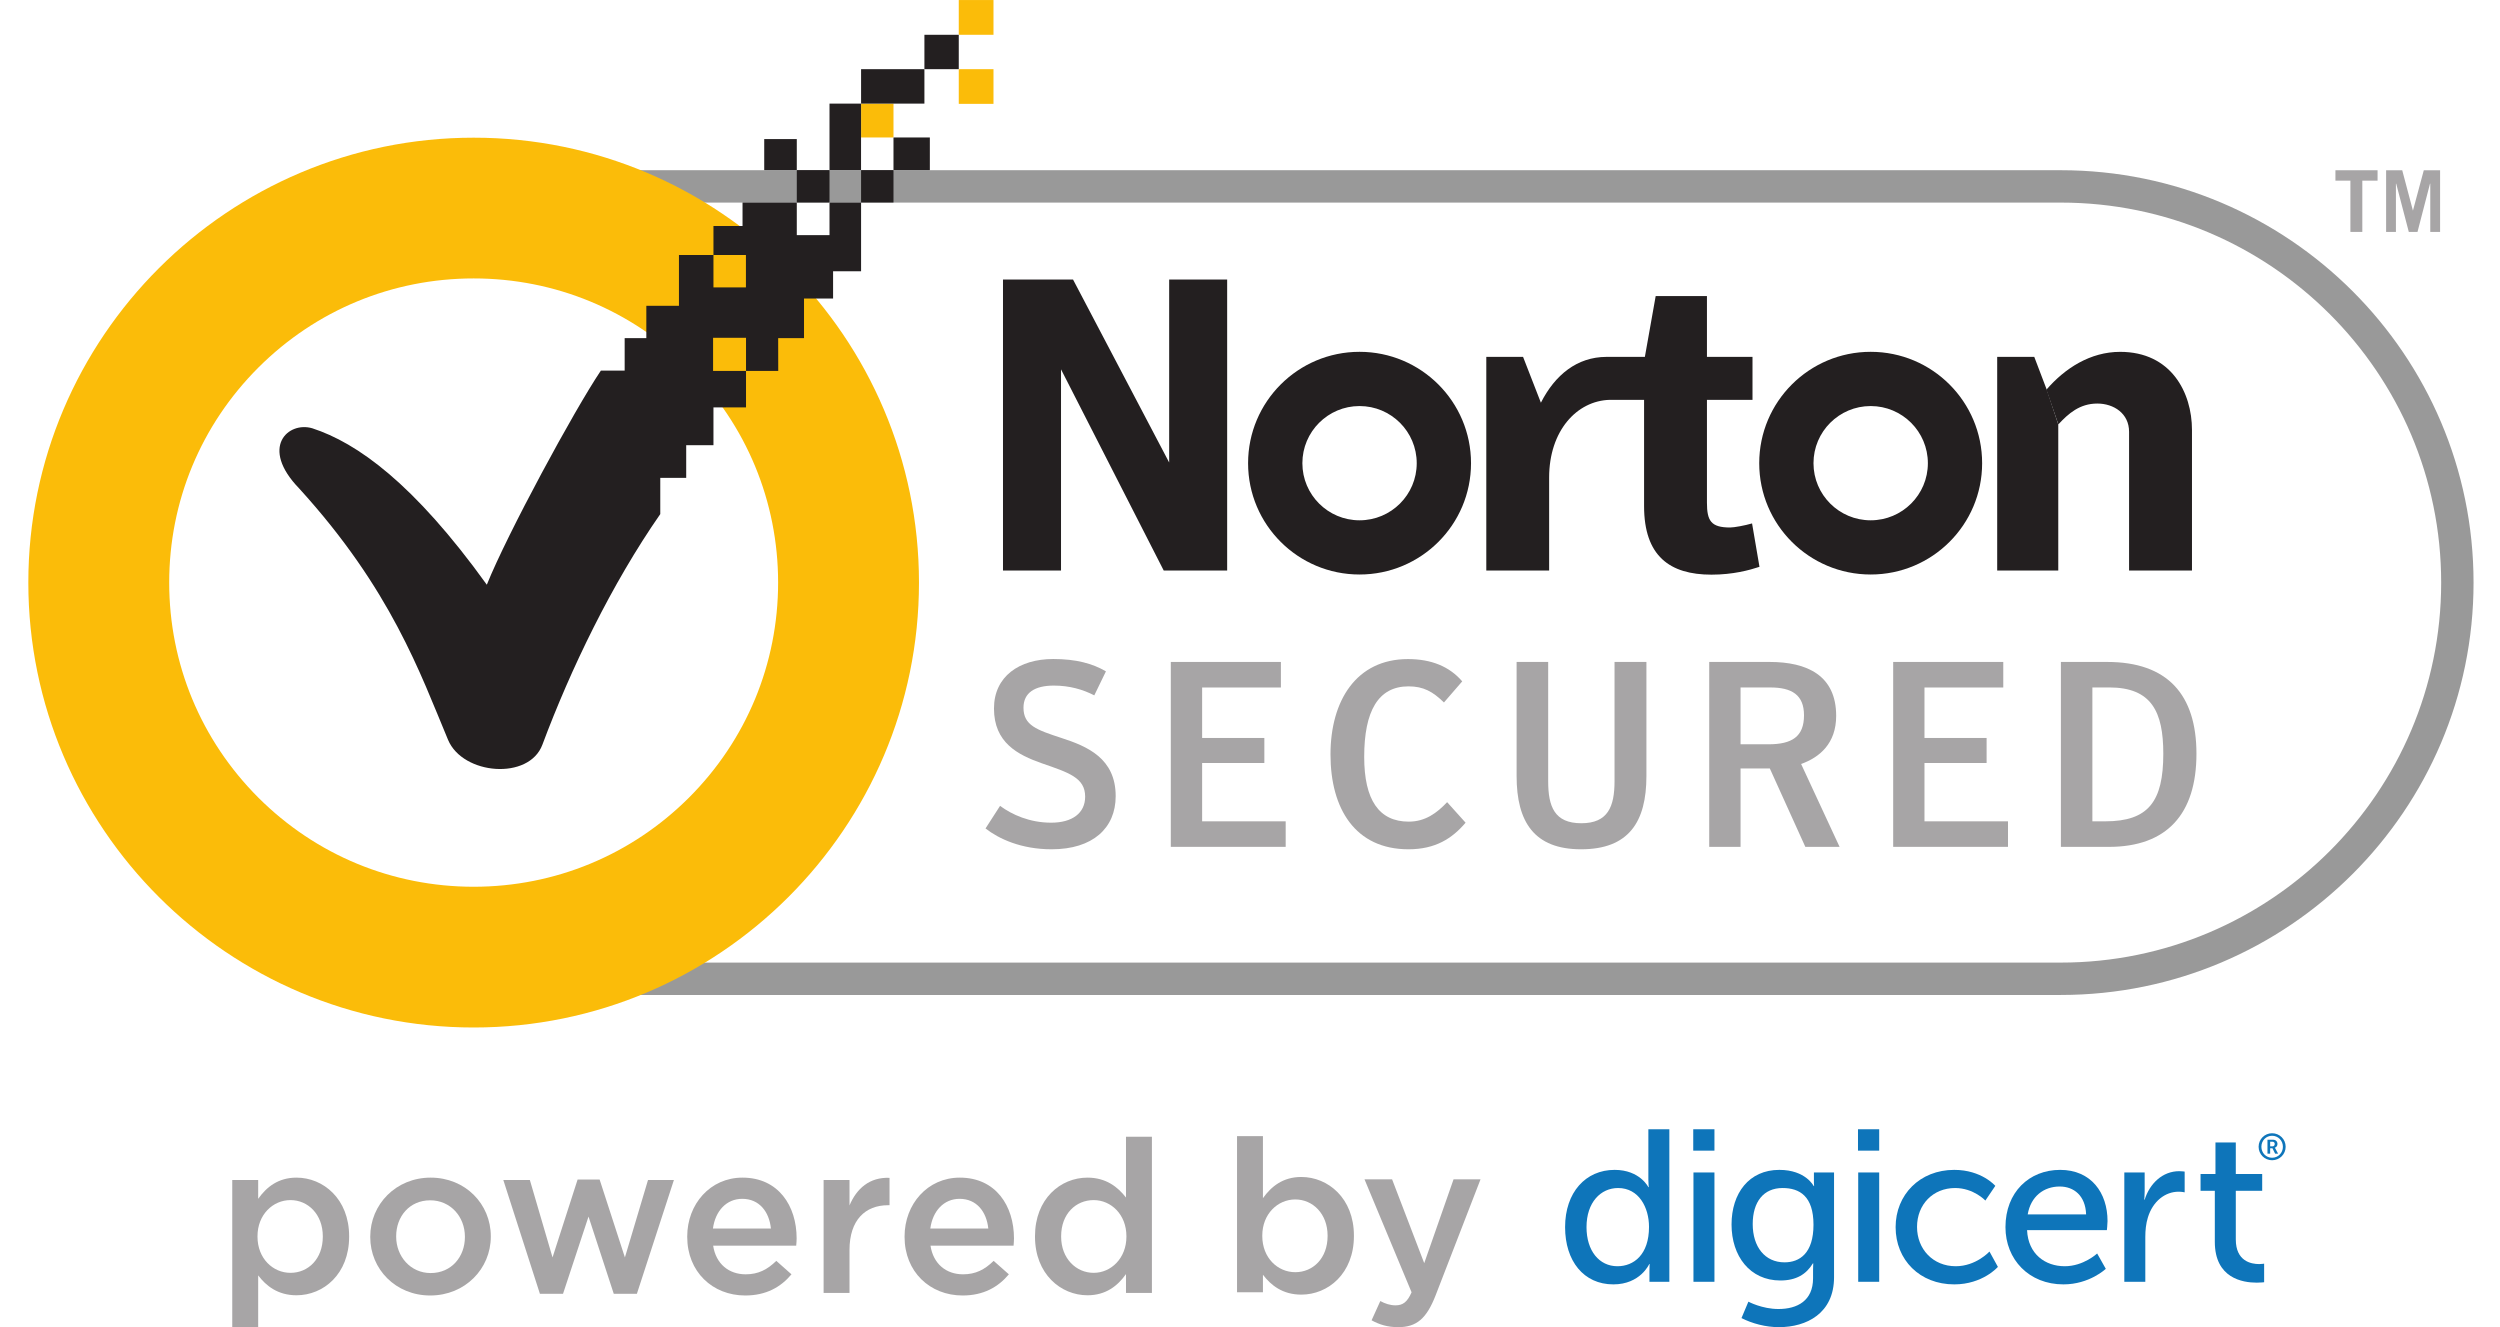
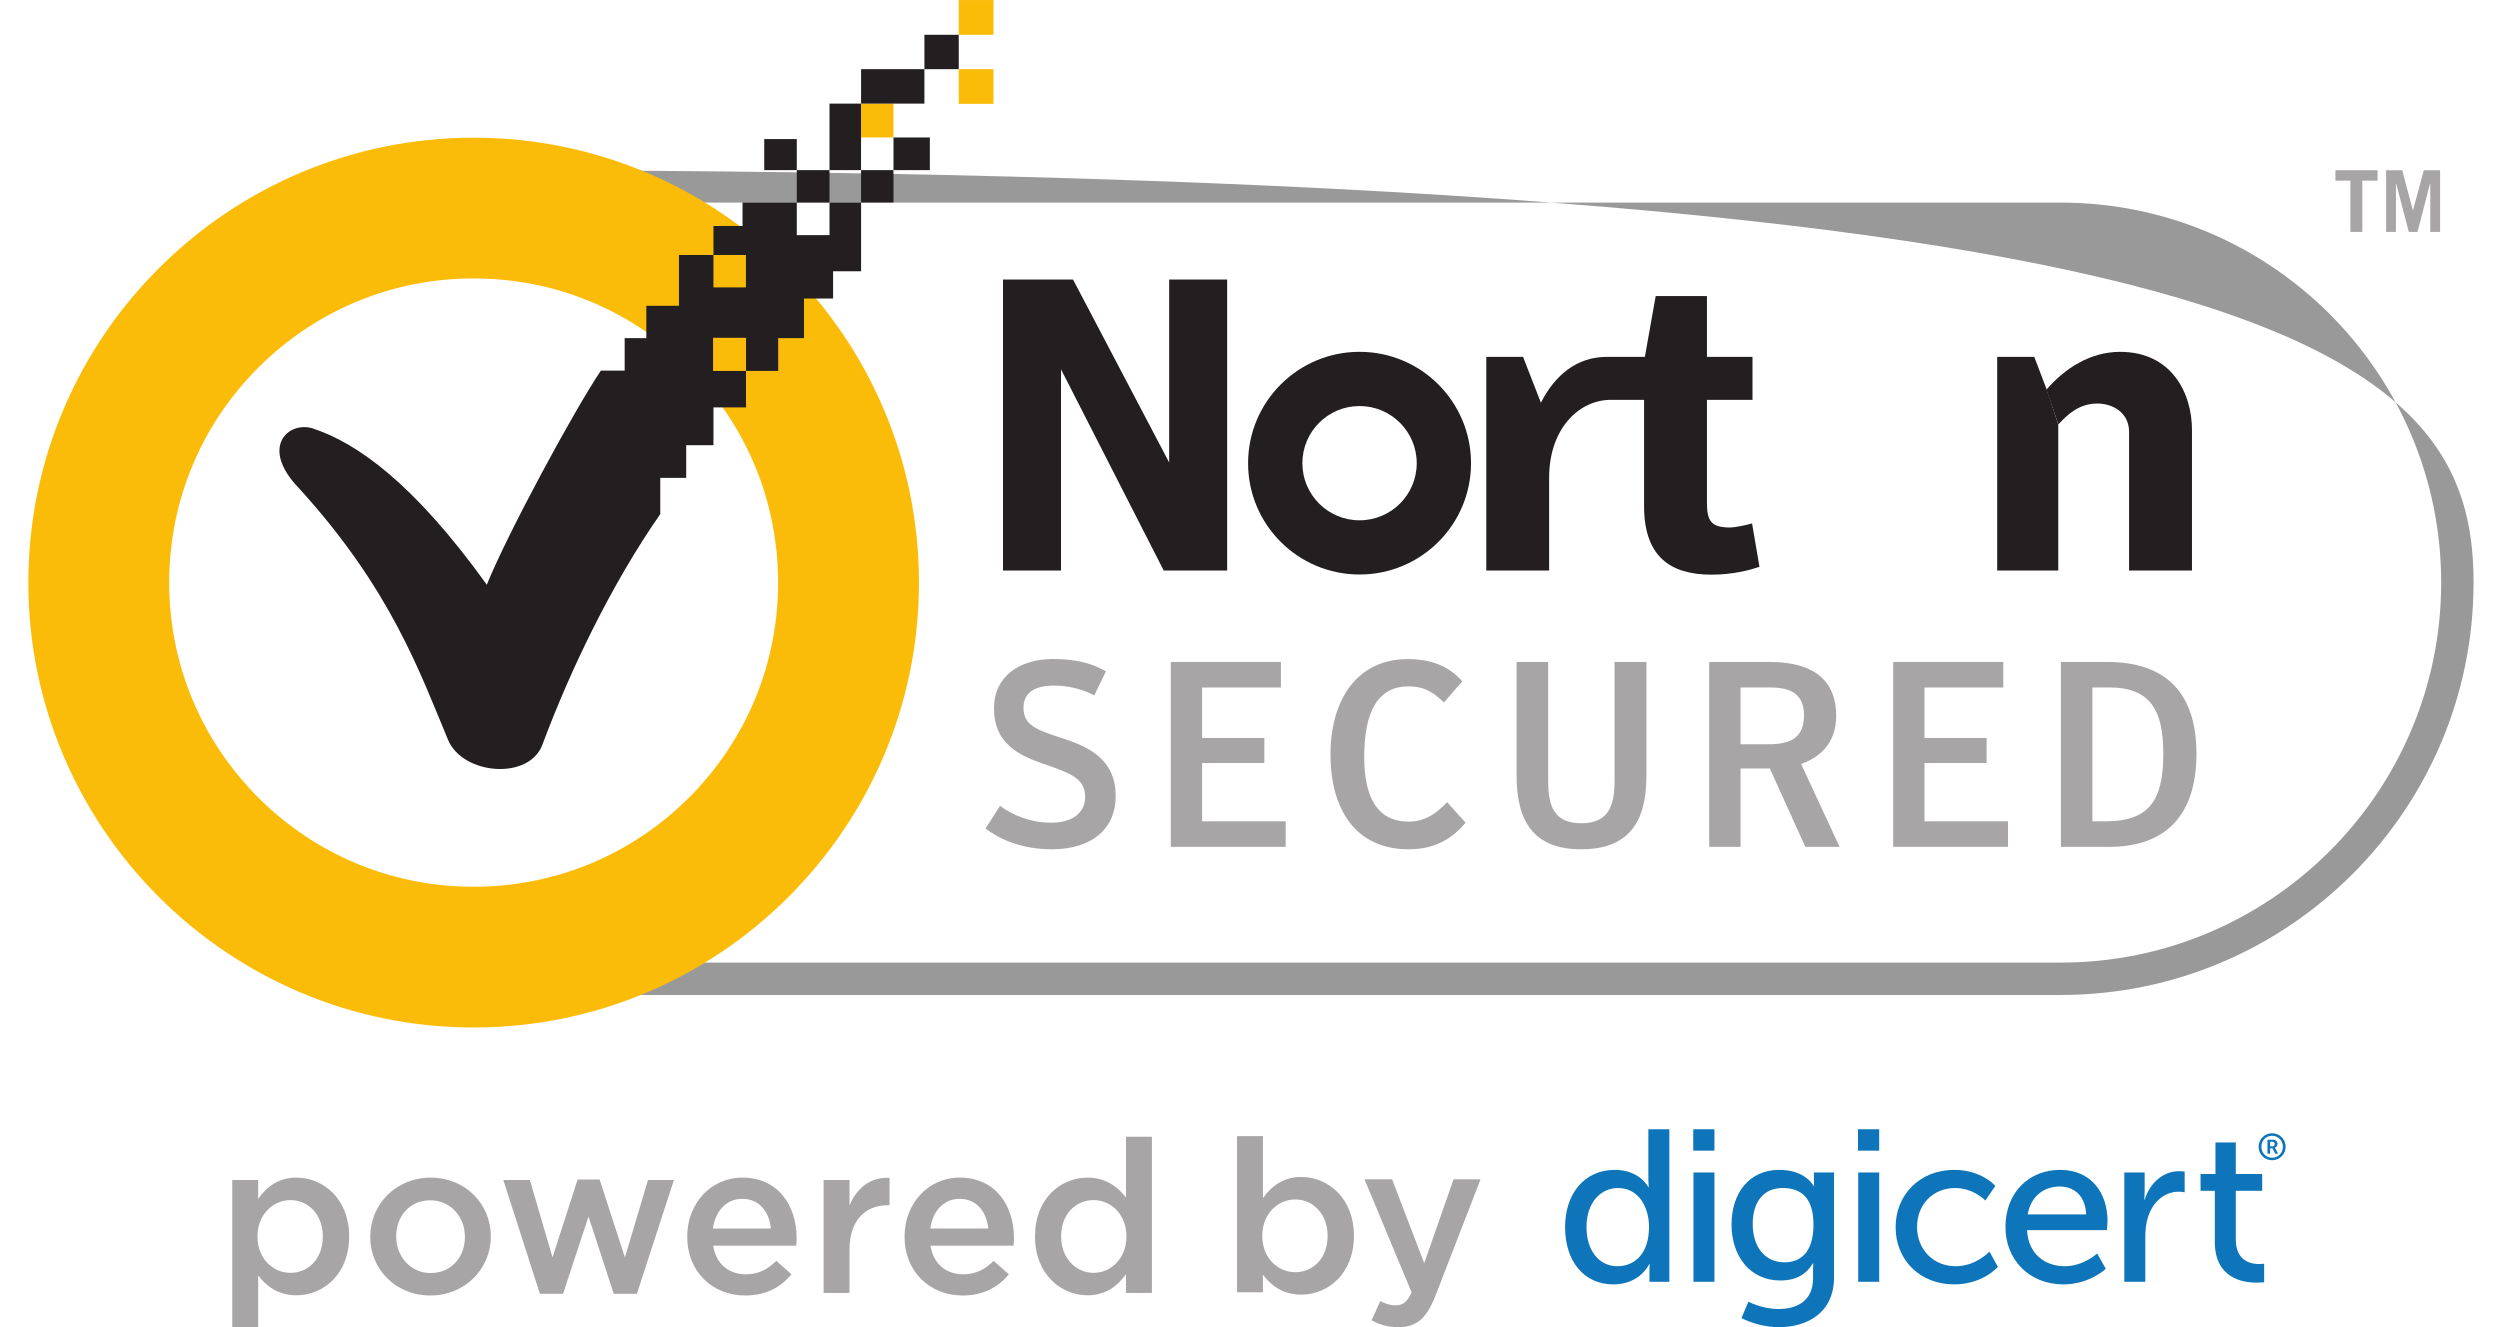
<svg xmlns="http://www.w3.org/2000/svg" width="81" height="43" viewBox="0 0 81 43" fill="none">
  <g clip-path="url(#clip0_1984_1431)">
-     <path d="M15.409 6.564C8.614 6.564 3.086 12.087 3.086 18.876C3.086 25.665 8.614 31.188 15.409 31.188H66.771C73.565 31.188 79.094 25.665 79.094 18.876C79.094 12.087 73.565 6.564 66.771 6.564H15.409ZM66.771 32.237H15.409C8.035 32.237 2.037 26.242 2.037 18.876C2.037 11.509 8.035 5.515 15.409 5.515H66.771C74.145 5.515 80.143 11.509 80.143 18.876C80.143 26.242 74.145 32.237 66.771 32.237Z" fill="#999999" />
-     <path d="M60.61 16.858C59.587 16.858 58.757 16.03 58.757 15.008C58.757 13.985 59.587 13.156 60.61 13.156C61.633 13.156 62.463 13.985 62.463 15.008C62.463 16.03 61.633 16.858 60.61 16.858ZM60.61 11.399C58.616 11.399 56.999 13.015 56.999 15.008C56.999 17 58.616 18.614 60.61 18.614C62.605 18.614 64.221 17 64.221 15.008C64.221 13.015 62.605 11.399 60.61 11.399Z" fill="#231F20" />
+     <path d="M15.409 6.564C8.614 6.564 3.086 12.087 3.086 18.876C3.086 25.665 8.614 31.188 15.409 31.188H66.771C73.565 31.188 79.094 25.665 79.094 18.876C79.094 12.087 73.565 6.564 66.771 6.564H15.409ZM66.771 32.237H15.409C8.035 32.237 2.037 26.242 2.037 18.876C2.037 11.509 8.035 5.515 15.409 5.515C74.145 5.515 80.143 11.509 80.143 18.876C80.143 26.242 74.145 32.237 66.771 32.237Z" fill="#999999" />
    <path d="M44.049 16.858C43.027 16.858 42.197 16.03 42.197 15.008C42.197 13.985 43.027 13.156 44.049 13.156C45.073 13.156 45.902 13.985 45.902 15.008C45.902 16.03 45.073 16.858 44.049 16.858ZM44.049 11.399C42.055 11.399 40.438 13.015 40.438 15.008C40.438 17 42.055 18.614 44.049 18.614C46.044 18.614 47.661 17 47.661 15.008C47.661 13.015 46.044 11.399 44.049 11.399Z" fill="#231F20" />
    <path d="M56.767 16.959C56.538 17.026 56.189 17.091 56.056 17.091C55.439 17.091 55.305 16.878 55.305 16.288V12.955H56.781V11.562H55.305V9.593H53.644L53.294 11.562H52.137V11.563H52.043C51.097 11.568 50.383 12.145 49.925 13.048L49.347 11.562H48.156V18.485H50.192V15.473C50.192 13.955 51.09 12.985 52.154 12.955H53.268V16.397C53.268 18.016 54.099 18.619 55.452 18.619C56.151 18.619 56.686 18.472 57.007 18.365L56.767 16.959Z" fill="#231F20" />
    <path d="M66.688 13.752V18.485H64.709V11.562H65.91L66.312 12.619" fill="#231F20" />
    <path d="M66.303 12.626C66.905 11.928 67.729 11.4 68.693 11.4C70.342 11.4 71.02 12.714 71.02 13.931V18.485H68.982V13.99C68.982 13.397 68.488 13.075 67.952 13.075C67.381 13.075 67.014 13.401 66.691 13.75" fill="#231F20" />
    <path d="M32.497 9.056H34.766L37.881 14.985V9.056H39.76V18.486H37.705L34.377 11.967V18.486H32.497V9.056Z" fill="#231F20" />
    <path d="M77.033 5.516V5.853H76.539V7.514H76.153V5.853H75.668V5.516H77.033Z" fill="#A7A5A6" />
    <path d="M77.31 7.514V5.516H77.832L78.179 6.825L78.531 5.516H79.059V7.514H78.741V5.951H78.732L78.327 7.514H78.045L77.637 5.951H77.628V7.514H77.31Z" fill="#A7A5A6" />
    <path d="M31.931 26.842L32.402 26.11C32.784 26.393 33.358 26.655 34.059 26.655C34.739 26.655 35.159 26.347 35.159 25.812C35.159 25.197 34.628 25.034 33.756 24.731C32.974 24.456 32.205 24.062 32.205 22.955C32.205 21.917 33.023 21.352 34.125 21.352C34.858 21.352 35.397 21.496 35.832 21.752L35.455 22.53C35.09 22.341 34.655 22.213 34.143 22.213C33.529 22.213 33.161 22.444 33.161 22.93C33.161 23.502 33.588 23.647 34.39 23.91C35.227 24.181 36.148 24.568 36.148 25.795C36.148 26.832 35.405 27.517 34.073 27.517C33.084 27.517 32.358 27.176 31.931 26.842Z" fill="#A7A5A6" />
    <path d="M37.934 21.447H41.501V22.275H38.949V23.91H40.965V24.721H38.949V26.611H41.656V27.438H37.934V21.447Z" fill="#A7A5A6" />
    <path d="M43.108 24.447C43.108 22.699 43.946 21.354 45.618 21.354C46.367 21.354 46.959 21.59 47.376 22.076L46.784 22.76C46.426 22.41 46.123 22.238 45.635 22.238C44.653 22.238 44.2 23.041 44.2 24.524C44.2 25.916 44.678 26.621 45.644 26.621C46.18 26.621 46.557 26.34 46.887 25.99L47.485 26.655C47.05 27.168 46.506 27.517 45.635 27.517C43.91 27.517 43.108 26.203 43.108 24.447Z" fill="#A7A5A6" />
    <path d="M49.138 25.145V21.447H50.161V25.31C50.161 26.134 50.365 26.673 51.235 26.673C52.098 26.673 52.311 26.134 52.311 25.31V21.447H53.344V25.145C53.344 26.63 52.772 27.517 51.227 27.517C49.708 27.517 49.138 26.63 49.138 25.145Z" fill="#A7A5A6" />
    <path d="M57.299 24.115C58.059 24.115 58.45 23.868 58.45 23.176C58.45 22.511 58.051 22.274 57.358 22.274H56.394V24.115H57.299ZM59.603 27.439H58.493L57.342 24.898H56.394V27.439H55.379V21.447H57.335C58.547 21.447 59.492 21.881 59.492 23.194C59.492 24.09 58.955 24.539 58.356 24.753L59.603 27.439Z" fill="#A7A5A6" />
    <path d="M61.339 21.447H64.906V22.275H62.353V23.91H64.366V24.721H62.353V26.611H65.059V27.438H61.339V21.447Z" fill="#A7A5A6" />
    <path d="M68.212 26.611C69.612 26.611 70.091 25.965 70.091 24.421C70.091 23.066 69.715 22.273 68.338 22.273H67.793V26.611H68.212ZM66.773 21.447H68.271C70.226 21.447 71.165 22.504 71.165 24.421C71.165 26.374 70.209 27.439 68.323 27.439H66.773V21.447Z" fill="#A7A5A6" />
    <path d="M15.347 9.021C12.714 9.021 10.237 10.046 8.372 11.908C6.509 13.77 5.482 16.245 5.482 18.876C5.482 21.506 6.509 23.981 8.372 25.845C10.236 27.705 12.713 28.73 15.347 28.731C17.98 28.73 20.457 27.705 22.323 25.843C24.184 23.981 25.21 21.506 25.211 18.876C25.21 16.245 24.184 13.77 22.322 11.906C20.456 10.046 17.98 9.021 15.347 9.021ZM15.347 33.291C7.392 33.291 0.918 26.824 0.918 18.876C0.918 10.928 7.392 4.461 15.347 4.461C23.302 4.461 29.774 10.928 29.775 18.876C29.774 26.824 23.302 33.291 15.347 33.291Z" fill="#FBBC09" />
    <path d="M32.189 2.241H31.064V3.365H32.189V2.241Z" fill="#FBBC09" />
    <path d="M32.189 0.001H31.064V1.127H32.189V0.001Z" fill="#FBBC09" />
    <path d="M28.949 3.357H27.899V4.454H28.949V3.357Z" fill="#FBBC09" />
    <path d="M26.876 5.512H25.816V6.561H26.876V5.512Z" fill="#231F20" />
    <path d="M30.127 4.454H28.949V5.512H30.127V4.454Z" fill="#231F20" />
    <path d="M24.761 5.512H25.816V4.506H24.761V5.512Z" fill="#231F20" />
    <path d="M28.949 5.512H27.899V6.561H28.949V5.512Z" fill="#231F20" />
    <path d="M31.064 1.127H29.951V2.241H31.064V1.127Z" fill="#231F20" />
    <path d="M29.951 2.241H27.899V3.357H29.951V2.241Z" fill="#231F20" />
    <path d="M26.876 5.512H27.898V3.357H26.876V5.512Z" fill="#231F20" />
    <path d="M26.876 6.561V7.619H25.816V6.561H24.058V7.323H23.116V8.263H24.168V9.311H23.116V8.263H21.998V9.907H20.941V10.955H20.239V12.008H19.468C18.601 13.296 16.429 17.31 15.773 18.945C13.405 15.653 11.568 14.349 10.12 13.877C9.34 13.643 8.399 14.492 9.696 15.829C12.674 19.101 13.612 21.81 14.517 23.971C14.996 25.111 17.142 25.288 17.574 24.127C18.49 21.675 19.819 18.919 21.393 16.656V15.483H22.233V14.425H23.116V13.2H24.171V12.018H23.104V10.944H24.171V12.018H25.215L25.213 10.955H26.05V9.672H26.992V8.789H27.899V6.561H26.876Z" fill="#231F20" />
    <path d="M50.709 39.759C50.709 40.858 51.312 41.614 52.272 41.614C53.148 41.614 53.435 40.956 53.435 40.956H53.449C53.449 40.956 53.442 41.054 53.442 41.194V41.53H54.087V36.588H53.407V38.226C53.407 38.359 53.421 38.464 53.421 38.464H53.407C53.407 38.464 53.134 37.904 52.314 37.904C51.375 37.904 50.709 38.632 50.709 39.759ZM51.403 39.759C51.403 38.954 51.865 38.492 52.426 38.492C53.099 38.492 53.428 39.122 53.428 39.752C53.428 40.655 52.931 41.026 52.405 41.026C51.816 41.026 51.403 40.529 51.403 39.759Z" fill="#0E75BA" />
    <path d="M54.861 37.281H55.548V36.588H54.861V37.281ZM54.868 41.53H55.548V37.988H54.868V41.53Z" fill="#0E75BA" />
    <path d="M56.648 42.174L56.424 42.706C56.767 42.881 57.209 43 57.636 43C58.533 43 59.423 42.552 59.423 41.383V37.988H58.771V38.317C58.771 38.38 58.778 38.429 58.778 38.429H58.764C58.764 38.429 58.505 37.904 57.65 37.904C56.669 37.904 56.102 38.66 56.102 39.675C56.102 40.697 56.697 41.488 57.685 41.488C58.197 41.488 58.526 41.285 58.736 40.935H58.75C58.75 40.935 58.743 41.047 58.743 41.159V41.418C58.743 42.139 58.239 42.412 57.622 42.412C57.09 42.412 56.648 42.174 56.648 42.174ZM57.818 40.9C57.181 40.9 56.788 40.396 56.788 39.661C56.788 38.94 57.139 38.492 57.755 38.492C58.309 38.492 58.757 38.758 58.757 39.682C58.757 40.606 58.309 40.9 57.818 40.9Z" fill="#0E75BA" />
    <path d="M60.199 37.281H60.886V36.588H60.199V37.281ZM60.206 41.53H60.886V37.988H60.206V41.53Z" fill="#0E75BA" />
    <path d="M61.418 39.759C61.418 40.823 62.203 41.614 63.317 41.614C64.242 41.614 64.732 41.047 64.732 41.047L64.459 40.55C64.459 40.55 64.025 41.026 63.366 41.026C62.63 41.026 62.112 40.473 62.112 39.752C62.112 39.024 62.63 38.492 63.345 38.492C63.948 38.492 64.326 38.898 64.326 38.898L64.648 38.422C64.648 38.422 64.207 37.904 63.317 37.904C62.203 37.904 61.418 38.709 61.418 39.759Z" fill="#0E75BA" />
    <path d="M64.977 39.759C64.977 40.809 65.74 41.614 66.855 41.614C67.702 41.614 68.228 41.11 68.228 41.11L67.948 40.613C67.948 40.613 67.506 41.026 66.897 41.026C66.266 41.026 65.712 40.634 65.677 39.857H68.263C68.263 39.857 68.284 39.654 68.284 39.563C68.284 38.646 67.751 37.904 66.749 37.904C65.74 37.904 64.977 38.632 64.977 39.759ZM65.698 39.346C65.796 38.765 66.217 38.443 66.735 38.443C67.191 38.443 67.569 38.737 67.59 39.346H65.698Z" fill="#0E75BA" />
    <path d="M68.828 41.53H69.508V40.081C69.508 39.864 69.529 39.647 69.592 39.444C69.753 38.919 70.152 38.611 70.587 38.611C70.692 38.611 70.783 38.632 70.783 38.632V37.96C70.783 37.96 70.699 37.946 70.608 37.946C70.061 37.946 69.648 38.352 69.487 38.87H69.473C69.473 38.87 69.487 38.751 69.487 38.604V37.988H68.828V41.53Z" fill="#0E75BA" />
    <path d="M71.76 40.235C71.76 41.418 72.664 41.558 73.12 41.558C73.26 41.558 73.358 41.544 73.358 41.544V40.942C73.358 40.942 73.295 40.956 73.197 40.956C72.938 40.956 72.44 40.865 72.44 40.158V38.583H73.295V38.037H72.44V37.015H71.781V38.037H71.298V38.583H71.76V40.235Z" fill="#0E75BA" />
    <path d="M73.179 37.155C73.179 37.398 73.374 37.592 73.615 37.592C73.86 37.592 74.055 37.398 74.055 37.155C74.055 36.911 73.86 36.717 73.615 36.717C73.374 36.717 73.179 36.911 73.179 37.155ZM73.269 37.155C73.269 36.955 73.42 36.799 73.615 36.799C73.813 36.799 73.966 36.955 73.966 37.155C73.966 37.355 73.813 37.511 73.615 37.511C73.42 37.511 73.269 37.355 73.269 37.155ZM73.466 37.379H73.553V37.204H73.628L73.714 37.379H73.81L73.721 37.212C73.71 37.192 73.705 37.187 73.705 37.187V37.185C73.743 37.175 73.79 37.134 73.79 37.065C73.79 36.981 73.731 36.927 73.644 36.927H73.466V37.379ZM73.553 37.142V36.992H73.627C73.672 36.992 73.701 37.018 73.701 37.065C73.701 37.113 73.672 37.142 73.627 37.142H73.553Z" fill="#0E75BA" />
    <path d="M10.459 40.068V40.054C10.459 39.348 9.981 38.883 9.412 38.883C8.843 38.883 8.343 39.354 8.343 40.054V40.068C8.343 40.775 8.843 41.24 9.412 41.24C9.987 41.24 10.459 40.789 10.459 40.068ZM7.525 38.231H8.365V38.842C8.635 38.46 9.016 38.155 9.606 38.155C10.473 38.155 11.312 38.842 11.312 40.054V40.068C11.312 41.281 10.48 41.967 9.606 41.967C9.003 41.967 8.621 41.662 8.365 41.322V43H7.525V38.231Z" fill="#A7A5A6" />
    <path d="M15.063 40.082V40.068C15.063 39.423 14.598 38.89 13.939 38.89C13.265 38.89 12.836 39.417 12.836 40.054V40.068C12.836 40.706 13.3 41.247 13.953 41.247C14.632 41.247 15.063 40.713 15.063 40.082ZM11.996 40.082V40.068C11.996 39.022 12.829 38.155 13.953 38.155C15.076 38.155 15.902 39.008 15.902 40.054V40.068C15.902 41.108 15.069 41.974 13.939 41.974C12.822 41.974 11.996 41.122 11.996 40.082Z" fill="#A7A5A6" />
    <path d="M16.307 38.231H17.167L17.902 40.741L18.714 38.218H19.428L20.247 40.741L20.996 38.231H21.835L20.635 41.919H19.886L19.068 39.417L18.242 41.919H17.493L16.307 38.231Z" fill="#A7A5A6" />
    <path d="M24.978 39.805C24.923 39.264 24.604 38.842 24.049 38.842C23.535 38.842 23.175 39.237 23.099 39.805H24.978ZM22.266 40.075V40.061C22.266 39.015 23.009 38.155 24.056 38.155C25.221 38.155 25.811 39.07 25.811 40.124C25.811 40.2 25.804 40.276 25.797 40.359H23.106C23.196 40.955 23.619 41.288 24.16 41.288C24.569 41.288 24.861 41.136 25.152 40.852L25.644 41.288C25.297 41.704 24.819 41.974 24.146 41.974C23.085 41.974 22.266 41.204 22.266 40.075Z" fill="#A7A5A6" />
    <path d="M26.685 38.231H27.524V39.056C27.753 38.509 28.176 38.135 28.821 38.162V39.049H28.773C28.037 39.049 27.524 39.528 27.524 40.498V41.891H26.685V38.231Z" fill="#A7A5A6" />
    <path d="M32.021 39.805C31.965 39.264 31.646 38.842 31.091 38.842C30.578 38.842 30.218 39.237 30.142 39.805H32.021ZM29.308 40.075V40.061C29.308 39.015 30.051 38.155 31.098 38.155C32.264 38.155 32.853 39.07 32.853 40.124C32.853 40.2 32.846 40.276 32.84 40.359H30.148C30.238 40.955 30.661 41.288 31.202 41.288C31.612 41.288 31.903 41.136 32.194 40.852L32.687 41.288C32.34 41.704 31.861 41.974 31.189 41.974C30.127 41.974 29.308 41.204 29.308 40.075Z" fill="#A7A5A6" />
    <path d="M36.496 40.068V40.054C36.496 39.348 35.997 38.883 35.435 38.883C34.859 38.883 34.381 39.327 34.381 40.054V40.068C34.381 40.775 34.866 41.24 35.435 41.24C35.997 41.24 36.496 40.768 36.496 40.068ZM33.534 40.068V40.054C33.534 38.842 34.36 38.155 35.234 38.155C35.837 38.155 36.218 38.46 36.482 38.8V36.831H37.322V41.891H36.482V41.281C36.212 41.662 35.83 41.967 35.234 41.967C34.373 41.967 33.534 41.281 33.534 40.068Z" fill="#A7A5A6" />
    <path d="M43.014 40.047V40.033C43.014 39.327 42.535 38.862 41.967 38.862C41.397 38.862 40.898 39.334 40.898 40.033V40.047C40.898 40.754 41.397 41.219 41.967 41.219C42.542 41.219 43.014 40.768 43.014 40.047ZM40.919 41.301V41.87H40.08V36.81H40.919V38.821C41.189 38.44 41.571 38.134 42.161 38.134C43.028 38.134 43.867 38.821 43.867 40.033V40.047C43.867 41.26 43.034 41.946 42.161 41.946C41.557 41.946 41.176 41.641 40.919 41.301Z" fill="#A7A5A6" />
    <path d="M44.439 42.778L44.722 42.154C44.876 42.238 45.041 42.293 45.215 42.293C45.452 42.293 45.597 42.188 45.735 41.87L44.21 38.211H45.104L46.145 40.927L47.095 38.211H47.969L46.512 41.974C46.221 42.722 45.895 43 45.305 43C44.952 43 44.696 42.917 44.439 42.778Z" fill="#A7A5A6" />
  </g>
  <defs>
    <clipPath id="clip0_1984_1431">
      <rect width="79.281" height="43" fill="white" transform="translate(0.918)" />
    </clipPath>
  </defs>
</svg>